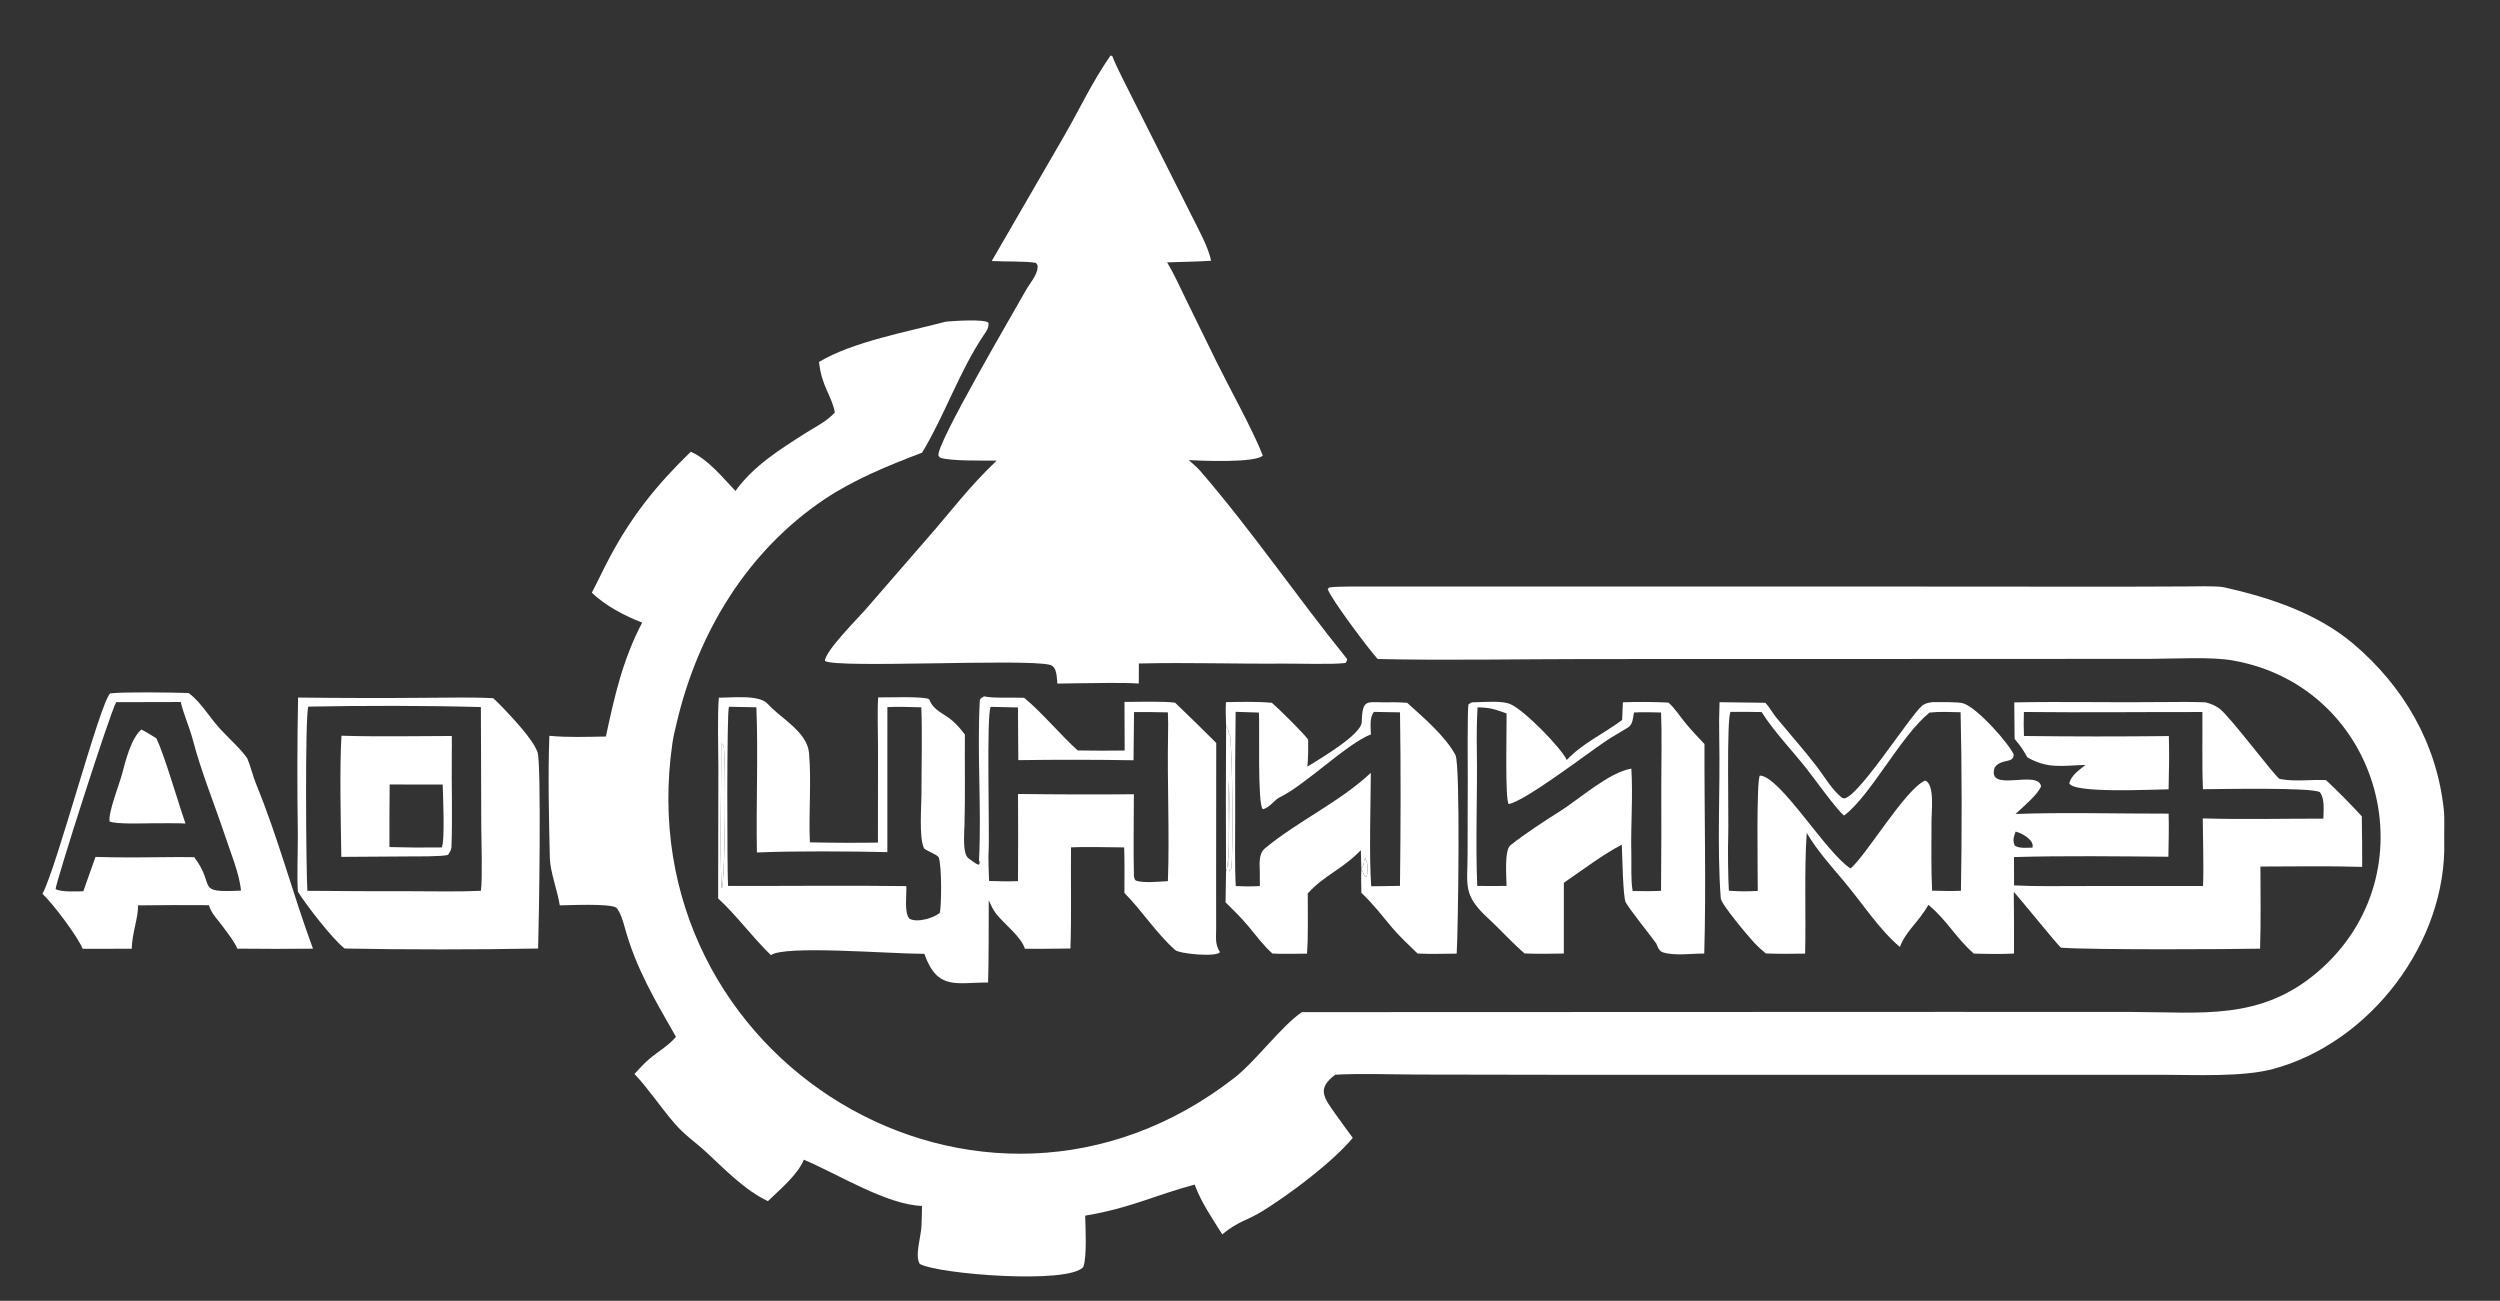
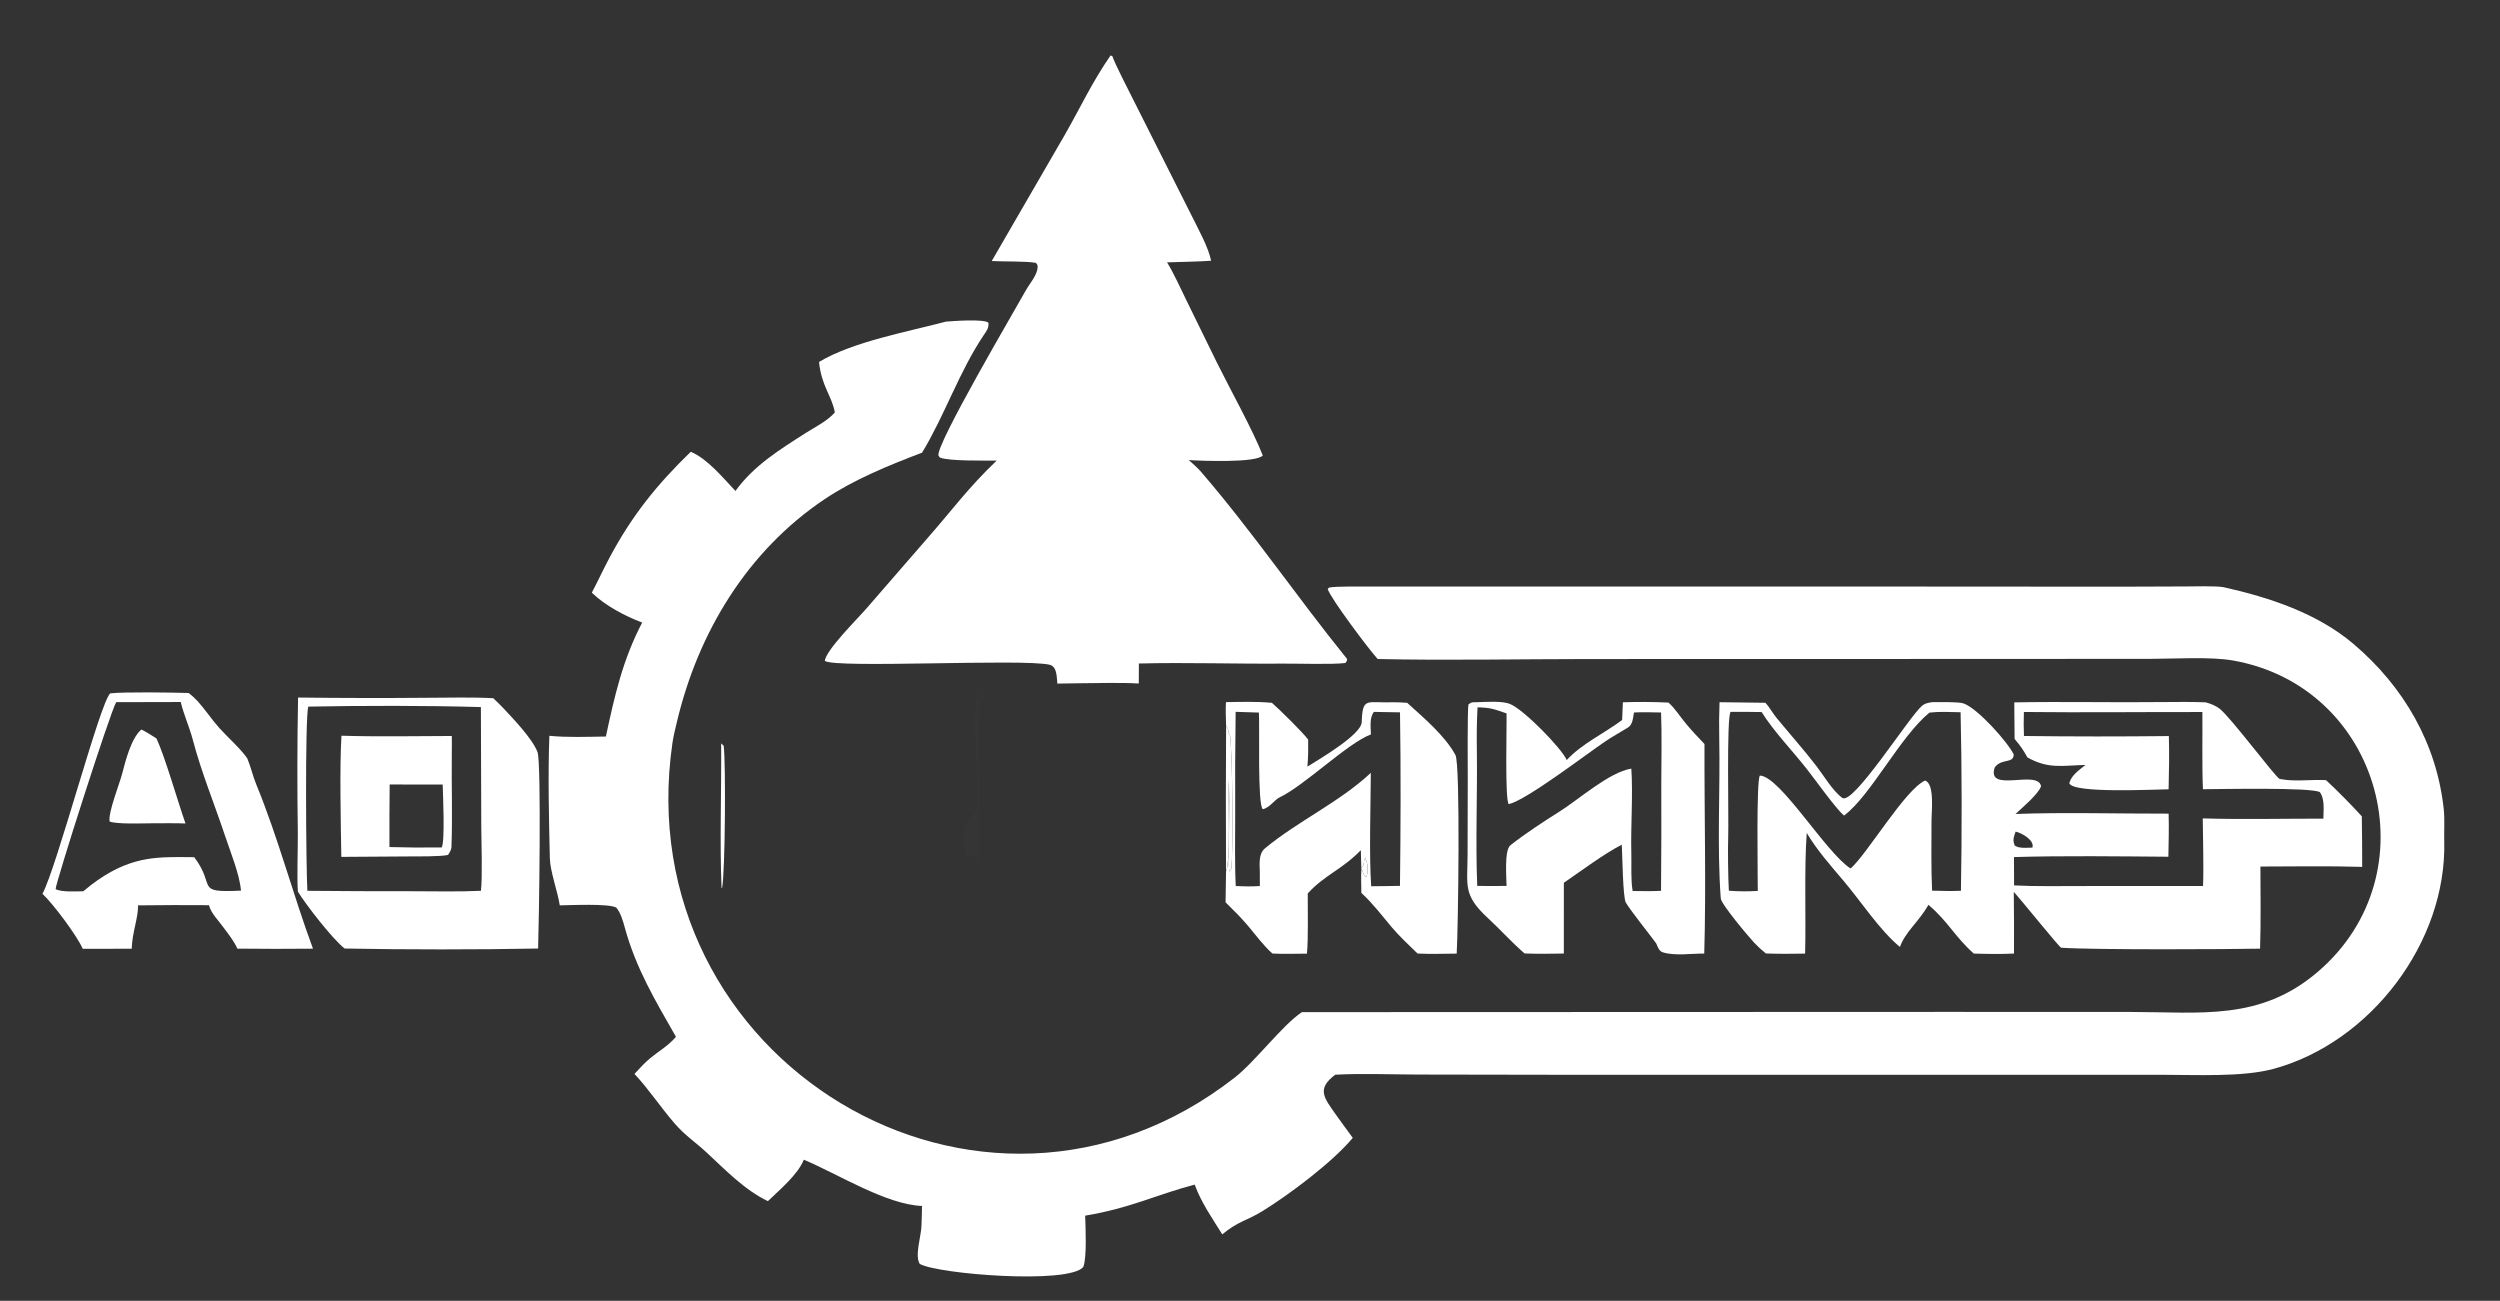
<svg xmlns="http://www.w3.org/2000/svg" viewBox="0 0 230.99 120.19" data-guides="{&quot;vertical&quot;:[],&quot;horizontal&quot;:[]}">
  <rect x="0" y="0" width="230.99" height="120.19" fill="#333333" stroke="none" />
  <defs />
  <path fill="#ffffff" stroke="none" fill-opacity="1" stroke-width="1.176" stroke-opacity="1" alignment-baseline="baseline" baseline-shift="baseline" id="tSvgb74c14e17c" title="Path 14" d="M87.396 29.718C88.04 29.662 90.959 29.449 91.329 29.823C91.36 30.333 91.181 30.537 90.894 30.963C88.632 34.321 87.279 38.4 85.194 41.826C82.143 42.98 78.88 44.317 76.177 46.131C69.049 50.916 64.501 58.437 62.544 66.703C62.396 67.329 62.224 67.999 62.132 68.638C57.872 97.908 90.616 117.892 114.094 99.555C115.978 98.083 118.528 94.673 120.294 93.517C140.215 93.51 160.136 93.502 180.057 93.495C185.68 93.497 191.303 93.499 196.926 93.501C203.353 93.507 208.819 94.342 214.128 89.817C224.764 80.753 220.076 63.449 206.315 61.026C204.252 60.663 200.988 60.87 198.788 60.874C194.163 60.877 189.537 60.881 184.912 60.884C172.184 60.887 159.455 60.89 146.727 60.893C140.411 60.895 133.55 61.033 127.294 60.89C126.553 60.098 122.941 55.298 122.674 54.421C122.716 54.378 122.758 54.334 122.801 54.29C123.448 54.152 125.916 54.199 126.729 54.195C129.908 54.194 133.086 54.193 136.265 54.192C147.931 54.192 159.597 54.192 171.264 54.192C179.481 54.197 187.697 54.203 195.914 54.208C197.909 54.201 199.904 54.194 201.899 54.186C202.661 54.181 204.839 54.124 205.477 54.26C209.687 55.203 214.093 56.654 217.435 59.482C222.088 63.42 225.153 68.7 225.796 74.8C225.891 75.698 225.814 76.813 225.838 77.719C226.081 87.048 219.035 96.324 210.06 98.76C207.19 99.539 202.821 99.304 199.719 99.306C195.791 99.307 191.863 99.308 187.936 99.309C173.52 99.309 159.104 99.308 144.689 99.307C140.121 99.299 135.554 99.292 130.986 99.284C128.638 99.277 125.652 99.169 123.375 99.299C121.622 100.601 122.335 101.431 123.402 102.946C123.917 103.677 124.463 104.412 124.991 105.133C123.11 107.388 119.191 110.327 116.646 111.903C115.222 112.784 114.395 112.832 112.931 114.05C112 112.546 110.987 111.115 110.385 109.452C106.634 110.449 104.53 111.603 100.264 112.323C100.298 113.373 100.439 116.206 100.088 117.069C98.695 118.685 86.659 117.728 84.983 116.781C84.502 116.046 85.107 114.215 85.14 113.286C85.162 112.656 85.185 112.064 85.188 111.426C81.897 111.3 77.499 108.517 74.27 107.15C73.717 108.53 72.069 109.901 70.951 110.981C68.812 109.966 66.98 108.053 65.28 106.478C64.208 105.485 63.304 104.928 62.306 103.772C61.026 102.29 59.941 100.63 58.622 99.226C59.077 98.735 59.582 98.176 60.097 97.755C60.919 97.082 61.758 96.62 62.456 95.798C60.545 92.444 58.767 89.491 57.734 85.723C57.57 85.123 57.347 84.335 56.944 83.86C56.255 83.466 52.759 83.636 51.721 83.652C51.528 82.371 50.831 80.525 50.803 79.289C50.719 75.601 50.622 71.655 50.76 67.985C52.422 68.15 54.3 68.077 55.982 68.052C56.789 64.268 57.544 60.941 59.335 57.523C57.755 56.928 55.901 55.948 54.682 54.759C55.248 53.689 55.758 52.574 56.335 51.494C58.405 47.615 60.692 44.78 63.825 41.741C65.384 42.406 66.758 44.104 67.954 45.363C69.641 43.02 72.068 41.524 74.453 40.002C75.377 39.411 76.397 38.939 77.136 38.109C76.855 36.552 75.904 35.701 75.675 33.444C78.79 31.563 83.963 30.634 87.396 29.718Z" />
  <path fill="#ffffff" stroke="none" fill-opacity="1" stroke-width="1.176" stroke-opacity="1" alignment-baseline="baseline" baseline-shift="baseline" id="tSvg126b3825d94" title="Path 15" d="M102.616 5.118C102.672 5.147 102.729 5.175 102.785 5.203C102.984 5.852 104.35 8.487 104.728 9.249C106.514 12.796 108.3 16.344 110.085 19.891C110.665 21.068 111.674 22.869 111.895 24.093C110.613 24.178 109.13 24.196 107.832 24.241C108.395 25.135 109.137 26.757 109.615 27.738C110.55 29.649 111.486 31.56 112.422 33.471C113.56 35.776 115.845 39.907 116.674 42.087C116.059 42.787 110.942 42.58 109.84 42.509C110.176 42.816 110.642 43.213 110.931 43.549C115.716 49.096 119.839 55.17 124.439 60.852C124.537 60.973 124.376 61.163 124.314 61.256C123.225 61.412 119.793 61.304 118.564 61.315C114.147 61.352 109.646 61.194 105.228 61.305C105.225 61.922 105.221 62.538 105.218 63.155C103.55 63.048 101.172 63.127 99.452 63.134C98.867 63.143 98.281 63.152 97.696 63.161C97.628 62.523 97.673 61.583 96.975 61.419C94.5 60.84 77.251 61.776 76.213 61.066C76.269 60.116 79.243 57.155 79.933 56.362C81.832 54.175 83.731 51.987 85.63 49.799C87.96 47.151 89.483 45.037 92.087 42.559C90.957 42.549 87.729 42.615 86.859 42.284C86.812 42.225 86.745 42.177 86.716 42.107C86.356 41.239 93.93 28.382 94.775 26.844C95.109 26.236 95.819 25.448 95.866 24.748C95.883 24.489 95.866 24.47 95.708 24.285C94.77 24.119 92.741 24.183 91.633 24.117C93.894 20.212 96.155 16.308 98.415 12.403C99.893 9.81 100.911 7.581 102.616 5.118Z" />
  <path fill="#ffffff" stroke="none" fill-opacity="1" stroke-width="1.176" stroke-opacity="1" alignment-baseline="baseline" baseline-shift="baseline" id="tSvga9956ba409" title="Path 16" d="M186.111 64.897C190.71 64.811 195.342 64.922 199.944 64.867C201.208 64.852 202.514 64.847 203.773 64.892C204.224 64.996 204.721 65.201 205.088 65.486C206.133 66.295 210.296 71.888 210.631 71.968C210.666 71.977 210.702 71.981 210.738 71.988C212.041 72.24 213.571 72.006 214.913 72.081C215.815 72.901 217.417 74.526 218.221 75.425C218.245 76.983 218.257 78.54 218.257 80.097C215.221 80 211.904 80.061 208.854 80.064C208.859 82.55 208.905 85.177 208.821 87.652C206.246 87.707 193.586 87.779 190.443 87.565C190.293 87.555 186.8 83.206 186.065 82.408C186.089 84.306 186.095 86.205 186.085 88.104C184.913 88.167 183.531 88.141 182.368 88.105C180.569 86.49 180.005 85.153 178.177 83.601C177.28 85.195 176.092 86.021 175.543 87.495C173.647 85.912 171.992 83.347 170.367 81.421C169.15 79.978 167.891 78.572 166.936 76.962C166.692 80.26 166.877 84.679 166.785 88.109C165.532 88.132 164.417 88.141 163.159 88.096C162.776 87.79 162.415 87.456 162.078 87.099C161.565 86.548 159.031 83.553 158.991 83.003C158.631 78.098 158.952 73.061 158.85 68.128C158.828 67.067 158.836 65.941 158.878 64.881C160.28 64.915 161.7 64.899 163.118 64.934C163.502 65.352 163.774 65.876 164.138 66.319C165.352 67.795 166.636 69.236 167.804 70.746C168.499 71.646 169.319 73.067 170.223 73.723C171.218 74.445 176.436 66.152 177.604 65.199C177.845 65.001 178.115 64.942 178.418 64.894C178.456 64.889 178.494 64.883 178.532 64.877C179.169 64.876 180.953 64.831 181.425 64.995C182.753 65.461 185.543 68.615 186.06 69.71C186.046 70.593 184.947 70.032 184.304 70.907C183.506 73.323 188.294 71.068 188.585 72.638C188.382 73.328 186.82 74.654 186.225 75.209C190.533 75.043 195.941 75.187 200.371 75.178C200.415 76.445 200.369 77.882 200.35 79.159C195.81 79.124 190.589 79.055 186.084 79.19C186.087 80.063 186.089 80.936 186.092 81.808C188.087 81.913 190.446 81.864 192.46 81.866C196.157 81.864 199.855 81.862 203.552 81.86C203.626 79.984 203.538 77.535 203.526 75.616C207.123 75.727 211.036 75.634 214.67 75.639C214.681 74.824 214.816 73.822 214.341 73.188C213.539 72.734 205.137 72.915 203.543 72.92C203.448 70.742 203.513 68.025 203.491 65.788C197.976 65.779 192.528 65.844 186.999 65.784C186.968 66.566 186.98 67.219 187.005 68.002C191.467 68.057 195.93 68.059 200.393 68.009C200.44 69.523 200.412 71.408 200.369 72.927C199.176 72.933 191.481 73.34 191.194 72.362C191.394 71.615 192.093 71.165 192.694 70.675C190.47 70.741 189.247 71.059 187.322 69.979C186.892 69.207 186.707 68.956 186.141 68.274C186.131 67.148 186.121 66.022 186.111 64.897ZM170.987 80.244C171 80.233 171.012 80.222 171.025 80.21C172.534 78.871 176.055 72.922 177.871 72.121C178.794 72.428 178.447 75.094 178.463 75.934C178.457 78.035 178.423 80.198 178.517 82.293C179.441 82.32 180.259 82.342 181.182 82.305C181.278 77.143 181.272 70.939 181.151 65.808C180.232 65.787 179.181 65.737 178.28 65.84C175.593 68.013 172.817 73.559 170.376 75.358C169.589 74.671 167.702 72.018 166.93 71.037C165.636 69.392 163.829 67.507 162.771 65.792C161.815 65.773 160.858 65.766 159.902 65.771C159.512 66.24 159.74 75.759 159.68 77.264C159.636 78.345 159.669 81.189 159.74 82.3C160.775 82.37 161.375 82.371 162.411 82.319C162.418 80.898 162.264 72.064 162.608 71.66C164.493 71.722 168.711 78.802 170.987 80.244ZM187.787 78.316C188.004 77.641 186.813 76.963 186.235 76.837C186.055 77.365 185.939 77.638 186.16 78.133C186.577 78.413 187.264 78.324 187.787 78.316Z" />
-   <path fill="#ffffff" stroke="none" fill-opacity="1" stroke-width="1.176" stroke-opacity="1" alignment-baseline="baseline" baseline-shift="baseline" id="tSvgce08e05776" title="Path 17" d="M90.93 64.342C91.73 64.531 93.659 64.43 94.63 64.474C96.36 65.915 97.931 67.847 99.576 69.339C101.023 69.364 102.468 69.366 103.914 69.345C103.909 67.848 103.904 66.351 103.898 64.854C105.158 64.849 107.398 64.786 108.566 64.919C109.85 66.146 111.12 67.388 112.375 68.646C112.371 72.823 112.368 77 112.365 81.178C112.364 82.708 112.361 84.238 112.368 85.768C112.373 86.656 112.235 87.178 112.717 87.977C112.417 88.446 108.988 88.139 108.583 87.779C106.804 86.201 105.589 84.219 103.892 82.509C103.89 81.168 103.92 79.623 103.869 78.297C102.435 78.293 100.337 78.219 98.957 78.297C98.926 81.301 99.01 84.695 98.902 87.639C97.529 87.648 96.061 87.683 94.695 87.658C94.349 86.524 92.751 85.36 92.007 84.389C91.749 84.052 91.536 83.572 91.356 83.184C91.342 85.677 91.366 88.301 91.298 90.782C88.352 90.767 86.611 91.542 85.407 88.132C82.08 88.124 72.48 87.313 71.232 88.253C69.421 86.493 68.027 84.535 66.353 83.014C66.36 78.995 66.368 74.977 66.375 70.958C66.373 69.298 66.277 66.016 66.418 64.463C67.596 64.475 70.146 64.158 70.926 65.029C72.11 66.351 74.577 67.607 74.75 69.571C74.983 72.223 74.709 75.142 74.828 77.828C76.924 77.875 79.021 77.883 81.117 77.853C81.12 74.934 81.123 72.015 81.126 69.096C81.124 67.78 81.054 65.706 81.138 64.438C81.978 64.451 85.383 64.315 85.859 64.609C85.866 64.626 85.872 64.642 85.878 64.659C86.276 65.705 87.266 65.918 88.081 66.663C88.508 67.053 88.799 67.408 89.151 67.863C89.127 70.571 89.193 73.561 89.114 76.229C89.102 76.962 88.922 78.758 89.43 79.26C89.723 79.463 90.159 79.854 90.443 79.896C90.546 79.652 90.531 79.757 90.457 79.475C90.698 74.666 90.272 69.602 90.527 64.775C90.541 64.513 90.73 64.461 90.93 64.342ZM67.27 81.857C72.724 81.873 78.303 81.801 83.742 81.873C83.774 82.813 83.536 84.305 84.018 84.872C84.686 85.299 86.309 84.82 86.837 84.337C86.991 83.668 87.027 80.063 86.739 79.234C86.649 78.977 85.471 78.555 85.377 78.376C84.889 77.44 85.15 74.322 85.141 73.259C85.14 70.815 85.223 67.746 85.126 65.353C84.265 65.339 82.805 65.271 81.99 65.336C81.989 69.801 81.989 74.266 81.988 78.732C78.479 78.658 73.426 78.616 69.935 78.765C69.853 74.393 70.062 69.638 69.886 65.352C69.04 65.335 68.195 65.319 67.349 65.302C67.146 65.768 67.181 80.545 67.27 81.857ZM91.386 81.397C92.324 81.429 93.122 81.449 94.058 81.413C94.075 78.728 94.077 76.044 94.062 73.359C97.63 73.406 101.197 73.415 104.765 73.386C104.76 75.851 104.714 78.516 104.77 80.973C104.826 81.157 104.827 81.313 104.978 81.369C105.63 81.61 107.19 81.453 107.909 81.414C108.07 76.952 107.838 72.38 107.924 67.907C107.937 67.238 107.94 66.488 107.907 65.82C106.865 65.796 105.823 65.786 104.78 65.79C104.765 67.275 104.749 68.76 104.733 70.245C101.185 70.188 97.636 70.184 94.087 70.235C94.085 68.612 94.075 66.989 94.056 65.366C93.219 65.348 92.382 65.329 91.545 65.31C91.116 65.855 91.461 77.349 91.336 78.785C91.305 79.141 91.365 80.951 91.386 81.397ZM66.725 82.014C67.003 80.512 67.074 70.533 66.865 68.902C66.788 68.83 66.71 68.758 66.633 68.685C66.668 72.863 66.489 77.986 66.671 82.053C66.689 82.04 66.707 82.027 66.725 82.014Z" />
  <path fill="#ffffff" stroke="none" fill-opacity="1" stroke-width="1.176" stroke-opacity="1" alignment-baseline="baseline" baseline-shift="baseline" id="tSvg15ac4bb0788" title="Path 18" d="M66.633 68.685C66.71 68.758 66.788 68.83 66.865 68.902C67.074 70.533 67.003 80.512 66.725 82.014C66.707 82.027 66.689 82.04 66.671 82.053C66.489 77.986 66.668 72.863 66.633 68.685Z" />
  <path fill="#ffffff" stroke="none" fill-opacity="1" stroke-width="1.176" stroke-opacity="1" alignment-baseline="baseline" baseline-shift="baseline" id="tSvge1bd468bb4" title="Path 19" d="M27.541 64.45C31.545 64.5 35.55 64.507 39.554 64.471C41.498 64.465 43.655 64.407 45.57 64.511C45.885 64.806 46.199 65.105 46.495 65.42C47.406 66.392 49.221 68.284 49.665 69.495C50.037 70.508 49.797 85.383 49.72 87.64C44.181 87.748 37.376 87.746 31.848 87.64C30.767 86.826 28.232 83.549 27.526 82.386C27.425 81.224 27.529 78.406 27.519 77.032C27.455 72.838 27.462 68.644 27.541 64.45ZM28.402 82.307C31.626 82.338 34.85 82.351 38.074 82.346C40.093 82.349 42.443 82.403 44.437 82.306C44.587 81.108 44.477 77.661 44.468 76.326C44.456 72.661 44.444 68.996 44.432 65.331C39.371 65.185 33.554 65.193 28.488 65.288C28.168 66.166 28.281 80.621 28.402 82.307Z" />
  <path fill="#ffffff" stroke="none" fill-opacity="1" stroke-width="1.176" stroke-opacity="1" alignment-baseline="baseline" baseline-shift="baseline" id="tSvga8716e9860" title="Path 20" d="M31.551 67.978C34.862 68.078 38.416 68.011 41.746 68.002C41.756 68.559 41.75 69.132 41.744 69.69C41.711 72.548 41.817 75.416 41.713 78.271C41.704 78.516 41.529 78.795 41.394 78.994C40.722 79.152 38.55 79.126 37.737 79.131C35.671 79.145 33.604 79.159 31.537 79.172C31.491 76.244 31.368 70.817 31.551 67.978ZM35.983 78.264C37.594 78.312 39.206 78.323 40.817 78.299C41.124 77.683 40.93 73.496 40.903 72.49C39.27 72.487 37.636 72.485 36.003 72.483C35.983 74.41 35.976 76.337 35.983 78.264Z" />
  <path fill="#ffffff" stroke="none" fill-opacity="1" stroke-width="1.176" stroke-opacity="1" alignment-baseline="baseline" baseline-shift="baseline" id="tSvg46d2d030fd" title="Path 21" d="M136.552 64.877C137.392 64.852 138.805 64.752 139.522 65.046C140.825 65.582 144.284 69.142 144.761 70.223C146.174 68.7 148.166 67.801 149.878 66.526C149.901 65.98 149.924 65.434 149.947 64.888C151.35 64.84 152.754 64.849 154.157 64.915C154.789 65.468 155.244 66.238 155.8 66.895C156.35 67.546 156.901 68.129 157.487 68.746C157.466 74.946 157.649 82.003 157.465 88.104C156.264 88.097 154.745 88.339 153.635 87.99C153.296 87.883 153.168 87.502 153.034 87.178C152.427 86.343 150.626 84.099 150.218 83.389C149.945 82.915 149.901 78.947 149.847 78.047C148.171 78.908 146.113 80.454 144.494 81.567C144.494 83.745 144.493 85.923 144.492 88.102C143.238 88.127 142.125 88.141 140.867 88.096C139.688 87.088 138.617 85.876 137.513 84.861C135.137 82.678 135.594 81.853 135.599 78.902C135.604 76.65 135.609 74.397 135.615 72.144C135.618 71.218 135.571 65.608 135.679 65.084C136.025 64.821 136.032 64.906 136.552 64.877ZM139.2 81.855C139.193 81.095 138.979 78.554 139.551 78.103C140.923 77.02 142.604 75.919 144.089 74.987C145.911 73.844 148.66 71.362 150.728 71.016C150.893 73.433 150.663 76.376 150.728 78.842C150.757 79.919 150.666 81.262 150.85 82.324C151.712 82.334 152.616 82.357 153.473 82.308C153.502 79.019 153.51 75.73 153.497 72.441C153.498 70.339 153.56 67.906 153.476 65.831C152.683 65.819 151.751 65.784 150.972 65.832C150.881 66.354 150.856 66.952 150.414 67.223C149.759 67.625 149.041 68.024 148.408 68.446C146.612 69.643 141.084 73.905 139.409 74.299C139.03 74.015 139.233 66.919 139.198 65.914C138.035 65.519 137.758 65.385 136.519 65.354C136.447 66.595 136.435 67.999 136.454 69.245C136.518 73.408 136.318 77.703 136.491 81.855C137.394 81.869 138.297 81.869 139.2 81.855Z" />
  <path fill="#ffffff" stroke="none" fill-opacity="1" stroke-width="1.176" stroke-opacity="1" alignment-baseline="baseline" baseline-shift="baseline" id="tSvg100ddfdf1ac" title="Path 22" d="M113.272 64.874C114.688 64.857 116.112 64.804 117.52 64.939C118.19 65.52 120.385 67.673 120.87 68.338C120.881 69.257 120.876 69.921 120.8 70.834C122.025 70.071 125.782 67.861 125.818 66.724C125.894 64.334 126.291 64.983 128.717 64.887C129.039 64.874 129.611 64.911 130.019 64.937C131.529 66.314 133.499 67.962 134.476 69.757C134.945 70.618 134.729 85.866 134.592 88.11C133.442 88.12 132.11 88.162 130.976 88.103C130.224 87.376 129.288 86.494 128.624 85.709C127.622 84.522 126.928 83.573 125.785 82.497C125.779 81.907 125.74 80.858 125.787 80.306C126.067 80.678 125.888 80.855 126.248 81.03C126.425 80.611 126.41 79.711 126.148 79.324C126.179 79.263 126.21 79.202 126.241 79.141C125.851 79.629 126.196 79.724 125.779 80.2C125.766 79.651 125.751 79.102 125.737 78.553C123.943 80.392 122.368 80.849 120.83 82.553C120.825 84.019 120.888 86.689 120.758 88.112C119.764 88.118 118.542 88.158 117.566 88.102C116.707 87.34 116.059 86.427 115.317 85.551C114.635 84.746 113.989 84.108 113.238 83.375C113.253 82.421 113.267 81.467 113.281 80.513C113.687 79.833 113.506 73.424 113.511 72.168C113.695 73.435 113.426 80.11 113.592 80.537C113.65 80.455 113.708 80.374 113.765 80.292C113.957 78.905 113.888 69.099 113.622 67.76C113.616 67.826 113.61 67.893 113.605 67.959C113.478 67.792 113.6 67.513 113.286 67.03C113.266 66.312 113.233 65.591 113.272 64.874ZM126.666 67.859C124.533 68.643 120.54 72.579 118.221 73.677C117.772 73.889 117.297 74.647 116.682 74.765C116.168 74.424 116.402 66.98 116.317 65.839C115.601 65.816 114.885 65.793 114.168 65.77C114.125 68.98 114.111 72.189 114.127 75.4C114.128 77.434 114.075 79.871 114.179 81.869C115.014 81.906 115.574 81.915 116.406 81.867C116.404 81.418 116.403 80.97 116.401 80.522C116.386 79.815 116.271 78.885 116.887 78.375C119.913 75.871 123.787 74.101 126.658 71.409C126.645 74.325 126.491 79.075 126.693 81.886C127.576 81.876 128.469 81.871 129.352 81.85C129.416 76.648 129.438 71.013 129.355 65.818C128.549 65.804 127.744 65.79 126.938 65.776C126.525 66.32 126.651 67.13 126.666 67.859Z" />
-   <path fill="#ffffff" stroke="none" fill-opacity="1" stroke-width="1.176" stroke-opacity="1" alignment-baseline="baseline" baseline-shift="baseline" id="tSvg129f31dc6b4" title="Path 23" d="M10.183 64.064C11.547 63.913 15.942 63.987 17.434 64.03C17.739 64.266 18.024 64.528 18.284 64.812C18.94 65.538 19.579 66.501 20.269 67.271C21.018 68.107 22.255 69.198 22.847 70.071C23.18 70.864 23.352 71.686 23.683 72.49C25.712 77.429 27.069 82.664 28.918 87.655C26.588 87.678 24.259 87.677 21.929 87.65C21.686 87.048 21.062 86.247 20.661 85.71C20.145 84.987 19.523 84.428 19.306 83.635C17.122 83.618 14.939 83.624 12.755 83.652C12.785 84.774 12.22 86.113 12.168 87.659C10.66 87.67 9.152 87.674 7.644 87.668C7.145 86.49 4.908 83.505 3.924 82.585C5.277 80.042 9.245 64.892 10.183 64.064ZM7.699 82.349C8.082 81.293 8.438 80.23 8.825 79.177C11.337 79.261 13.981 79.205 16.503 79.189C16.984 79.193 17.466 79.197 17.947 79.201C20.019 81.939 17.917 82.496 22.265 82.29C22.152 80.827 21.283 78.693 20.798 77.24C19.805 74.259 18.613 71.388 17.81 68.336C17.51 67.196 16.971 66.013 16.698 64.863C14.711 64.868 12.724 64.872 10.737 64.877C10.197 65.741 5.074 81.783 5.138 82.159C5.741 82.442 7.003 82.362 7.699 82.349Z" />
+   <path fill="#ffffff" stroke="none" fill-opacity="1" stroke-width="1.176" stroke-opacity="1" alignment-baseline="baseline" baseline-shift="baseline" id="tSvg129f31dc6b4" title="Path 23" d="M10.183 64.064C11.547 63.913 15.942 63.987 17.434 64.03C17.739 64.266 18.024 64.528 18.284 64.812C18.94 65.538 19.579 66.501 20.269 67.271C21.018 68.107 22.255 69.198 22.847 70.071C23.18 70.864 23.352 71.686 23.683 72.49C25.712 77.429 27.069 82.664 28.918 87.655C26.588 87.678 24.259 87.677 21.929 87.65C21.686 87.048 21.062 86.247 20.661 85.71C20.145 84.987 19.523 84.428 19.306 83.635C17.122 83.618 14.939 83.624 12.755 83.652C12.785 84.774 12.22 86.113 12.168 87.659C10.66 87.67 9.152 87.674 7.644 87.668C7.145 86.49 4.908 83.505 3.924 82.585C5.277 80.042 9.245 64.892 10.183 64.064ZM7.699 82.349C11.337 79.261 13.981 79.205 16.503 79.189C16.984 79.193 17.466 79.197 17.947 79.201C20.019 81.939 17.917 82.496 22.265 82.29C22.152 80.827 21.283 78.693 20.798 77.24C19.805 74.259 18.613 71.388 17.81 68.336C17.51 67.196 16.971 66.013 16.698 64.863C14.711 64.868 12.724 64.872 10.737 64.877C10.197 65.741 5.074 81.783 5.138 82.159C5.741 82.442 7.003 82.362 7.699 82.349Z" />
  <path fill="#ffffff" stroke="none" fill-opacity="1" stroke-width="1.176" stroke-opacity="1" alignment-baseline="baseline" baseline-shift="baseline" id="tSvg6efde1a90a" title="Path 24" d="M13.057 67.407C13.389 67.542 14.119 68.019 14.456 68.226C15.25 69.927 16.435 74.087 17.138 76.086C16.137 76.044 14.965 76.07 13.952 76.069C13.183 76.075 10.707 76.161 10.128 75.901C9.97 75.12 11.043 72.418 11.282 71.502C11.591 70.32 12.117 68.215 13.057 67.407Z" />
  <path fill="#BEBCBF" stroke="none" fill-opacity="0.02" stroke-width="1.176" stroke-opacity="1" alignment-baseline="baseline" baseline-shift="baseline" id="tSvgcb446e7d45" title="Path 25" d="M89.114 76.229C89.256 76.046 90.07 75.122 90.115 74.992C90.682 73.342 89.484 64.871 90.502 64.147C90.801 64.21 90.706 64.152 90.93 64.342C90.73 64.461 90.541 64.513 90.527 64.775C90.272 69.602 90.698 74.666 90.457 79.475C90.4 79.452 90.343 79.428 90.286 79.405C90.244 79.278 90.202 79.15 90.16 79.023C89.808 79.005 89.781 79.087 89.43 79.26C88.922 78.758 89.102 76.962 89.114 76.229Z" />
  <path fill="#ffffff" stroke="none" fill-opacity="1" stroke-width="1.176" stroke-opacity="1" alignment-baseline="baseline" baseline-shift="baseline" id="tSvg7220f39fc5" title="Path 26" d="M113.286 67.03C113.6 67.513 113.478 67.792 113.605 67.959C113.61 67.893 113.616 67.826 113.622 67.76C113.888 69.099 113.957 78.905 113.765 80.292C113.708 80.374 113.65 80.455 113.592 80.537C113.426 80.11 113.695 73.435 113.511 72.168C113.506 73.424 113.687 79.833 113.281 80.513C113.258 76.019 113.26 71.524 113.286 67.03Z" />
  <path fill="#ffffff" stroke="none" fill-opacity="1" stroke-width="1.176" stroke-opacity="1" alignment-baseline="baseline" baseline-shift="baseline" id="tSvg15eaa63dff7" title="Path 27" d="M125.779 80.2C126.196 79.724 125.851 79.629 126.241 79.141C126.21 79.202 126.179 79.263 126.148 79.324C126.41 79.711 126.425 80.611 126.248 81.03C125.888 80.855 126.067 80.678 125.787 80.306C125.785 80.27 125.782 80.235 125.779 80.2Z" />
</svg>